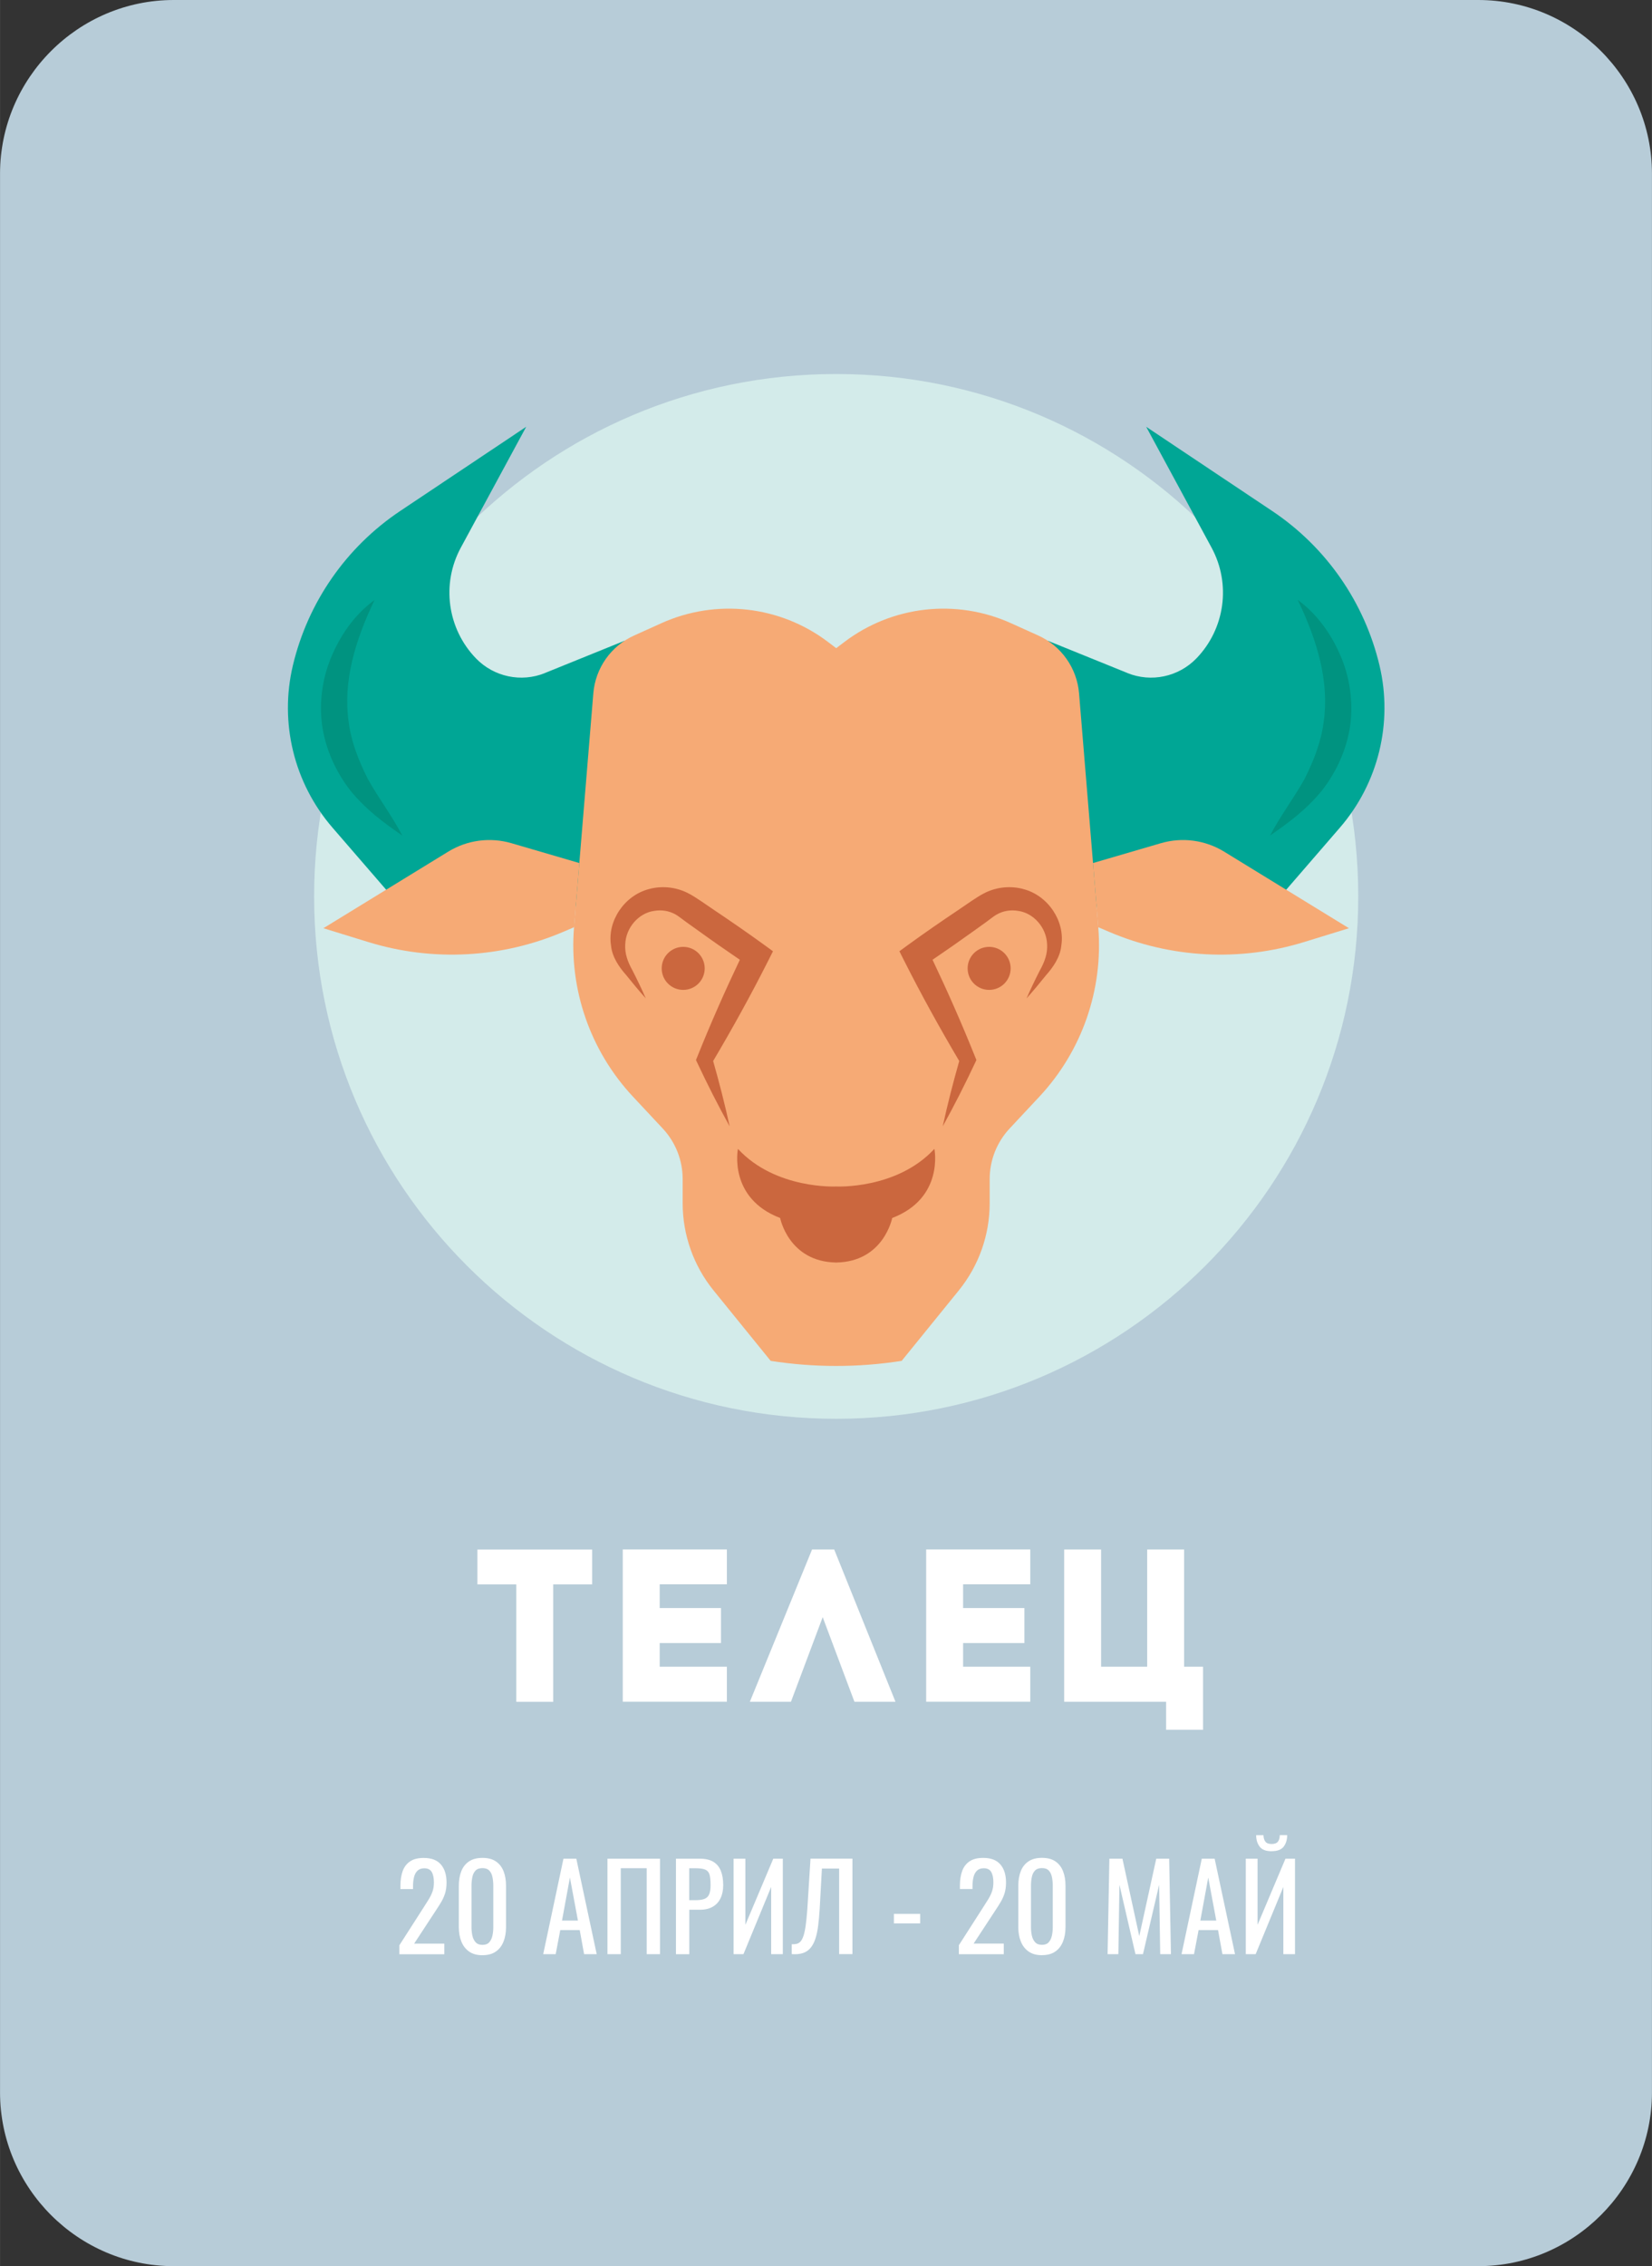
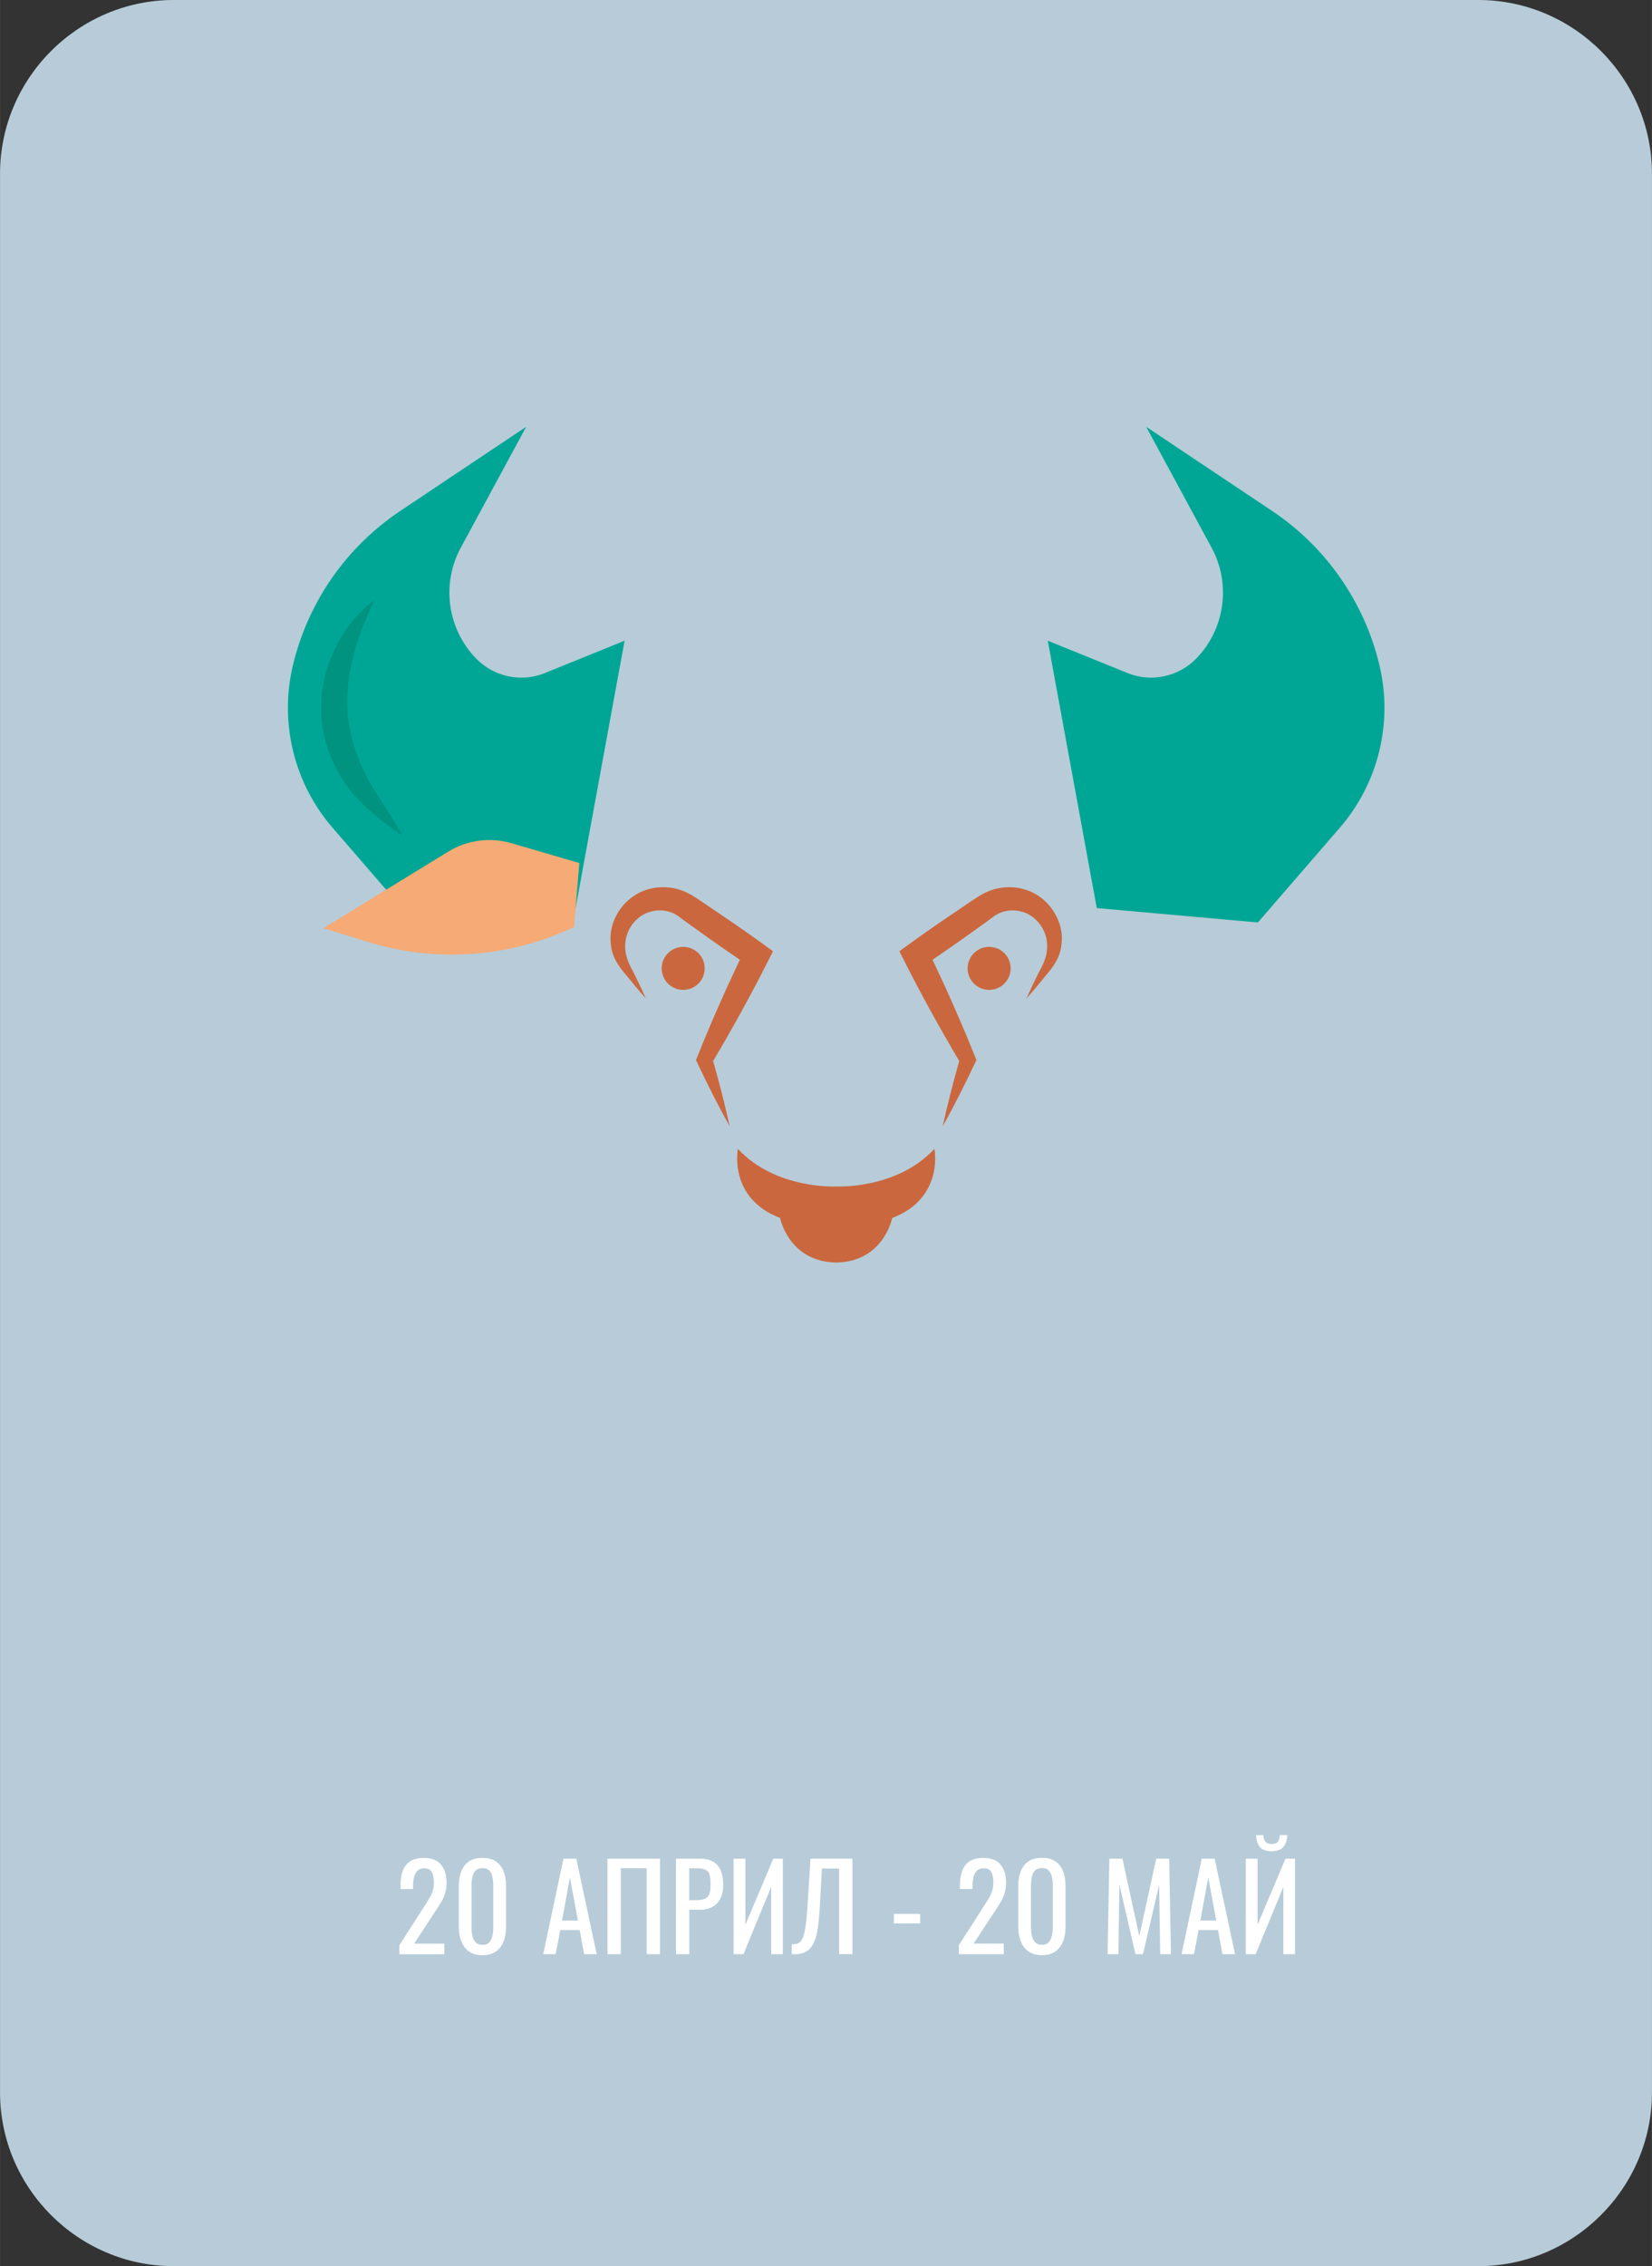
<svg xmlns="http://www.w3.org/2000/svg" xml:space="preserve" width="16.746mm" height="22.957mm" version="1.1" style="shape-rendering:geometricPrecision; text-rendering:geometricPrecision; image-rendering:optimizeQuality; fill-rule:evenodd; clip-rule:evenodd" viewBox="0 0 397.19 544.53">
  <rect x="0" y="0" width="397.19" height="544.53" fill="#333333" stroke="none" />
  <defs>
    <style type="text/css">
   
    .fil0 {fill:#B7CCD8}
    .fil6 {fill:white;fill-rule:nonzero}
    .fil4 {fill:#F6AA75;fill-rule:nonzero}
    .fil5 {fill:#CB673E;fill-rule:nonzero}
    .fil1 {fill:#D3EBEA;fill-rule:nonzero}
    .fil2 {fill:#00A695;fill-rule:nonzero}
    .fil3 {fill:#009380;fill-rule:nonzero}
   
  </style>
  </defs>
  <g id="Layer_x0020_1">
    <path class="fil0" d="M41.75 0l313.69 0c22.96,0 41.75,18.8 41.75,41.75l0 461.03c0,22.95 -18.8,41.75 -41.75,41.75l-313.69 0c-22.95,0 -41.75,-18.79 -41.75,-41.75l0 -461.03c0,-22.96 18.79,-41.75 41.75,-41.75z" />
-     <path class="fil1" d="M326.57 215.39c0,69.33 -56.2,125.53 -125.52,125.53 -69.33,0 -125.53,-56.2 -125.53,-125.53 0,-69.32 56.2,-125.52 125.53,-125.52 69.32,0 125.52,56.2 125.52,125.52z" />
    <path class="fil2" d="M131.04 161.72c-5.73,2.32 -12.3,0.93 -16.6,-3.51 -6.89,-7.12 -8.37,-17.89 -3.66,-26.6l15.73 -29.06 -30.29 20.23c-12.98,8.67 -22.2,21.93 -25.81,37.12 -3.27,13.77 0.27,28.28 9.54,38.99l19.7 22.77 38.74 -3.46 11.78 -64.24 -19.14 7.75z" />
    <path class="fil3" d="M96.7 200.76c-4.56,-3.13 -8.77,-6.28 -12.45,-10.78 -3.49,-4.48 -5.99,-9.92 -6.82,-15.75 -0.76,-5.83 0.16,-11.8 2.49,-16.99 2.27,-5.2 5.67,-9.83 10.14,-13.08 -4.71,9.77 -7.61,19.66 -6.25,29.21 0.59,4.77 2.37,9.33 4.63,13.82 2.38,4.32 5.75,8.73 8.27,13.57z" />
    <path class="fil2" d="M271.05 161.72c5.73,2.32 12.3,0.93 16.6,-3.51 6.89,-7.12 8.37,-17.89 3.66,-26.6l-15.73 -29.06 30.29 20.23c12.98,8.67 22.2,21.93 25.81,37.12 3.27,13.77 -0.27,28.28 -9.54,38.99l-19.7 22.77 -38.74 -3.46 -11.78 -64.24 19.14 7.75z" />
-     <path class="fil3" d="M305.38 200.76c2.52,-4.84 5.89,-9.25 8.27,-13.57 2.26,-4.49 4.03,-9.05 4.62,-13.82 1.36,-9.55 -1.54,-19.44 -6.25,-29.21 4.47,3.25 7.87,7.88 10.14,13.08 2.32,5.19 3.24,11.16 2.49,16.99 -0.83,5.83 -3.33,11.28 -6.83,15.75 -3.68,4.5 -7.88,7.65 -12.45,10.78z" />
-     <path class="fil4" d="M264.07 222.81l-4.63 -56.21c-0.5,-6.06 -4.26,-11.38 -9.8,-13.89l-6.58 -2.97c-13.16,-5.93 -28.51,-4.21 -40.02,4.5l-1.99 1.51 -1.99 -1.51c-11.52,-8.71 -26.86,-10.43 -40.03,-4.5l-6.58 2.97c-5.55,2.5 -9.3,7.82 -9.8,13.89l-4.64 56.2c-1.23,14.95 3.91,29.74 14.16,40.7l7.18 7.68c3.07,3.29 4.78,7.62 4.78,12.13l0 5.81c0,7.63 2.62,15.03 7.43,20.96l13.73 16.92c10.43,1.63 21.06,1.63 31.5,0l13.73 -16.92c4.81,-5.93 7.43,-13.33 7.43,-20.96l0 -5.81c0,-4.5 1.71,-8.84 4.78,-12.13l7.18 -7.68c10.24,-10.96 15.38,-25.74 14.15,-40.69z" />
    <path class="fil5" d="M185.85 228.58l-2.21 -1.61c-3.95,-2.87 -7.97,-5.63 -12.02,-8.35l-3.02 -2.06c-1.01,-0.63 -1.96,-1.36 -3.49,-2.1 -2.83,-1.35 -6.11,-1.64 -9.07,-0.83 -6.04,1.57 -10.05,7.81 -9.14,13.52 0.24,2.84 2.09,5.4 3.61,7.1 1.53,1.91 3.1,3.8 4.75,5.64 -0.99,-2.27 -2.06,-4.48 -3.17,-6.66 -1.26,-2.26 -1.88,-4.15 -1.77,-6.28 0.14,-4.14 3.32,-7.58 6.95,-8.07 1.79,-0.32 3.65,-0.01 5.16,0.86 0.65,0.35 1.62,1.15 2.64,1.88l2.98 2.13c3.24,2.34 6.53,4.62 9.83,6.87 -3.62,7.61 -7.03,15.33 -10.18,23.18l-0.37 0.91 0.29 0.62c2.43,5.17 5.02,10.28 7.81,15.32 -1.15,-5.3 -2.5,-10.52 -3.97,-15.7 4.66,-7.87 9.08,-15.86 13.19,-24l1.19 -2.36z" />
    <path class="fil5" d="M169.43 232.69c0,2.86 -2.31,5.17 -5.17,5.17 -2.86,0 -5.17,-2.31 -5.17,-5.17 0,-2.85 2.31,-5.17 5.17,-5.17 2.85,0 5.17,2.31 5.17,5.17z" />
    <path class="fil4" d="M122.96 202.61c-5.13,-1.5 -10.65,-0.76 -15.2,2.03l-30.01 18.4 10.78 3.32c15.45,4.76 32.08,3.88 46.94,-2.47l2.55 -1.09 1.27 -15.42 -16.32 -4.77z" />
    <path class="fil5" d="M216.23 228.58l2.21 -1.61c3.95,-2.87 7.97,-5.63 12.02,-8.35l3.02 -2.06c1.01,-0.63 1.96,-1.36 3.49,-2.1 2.83,-1.35 6.11,-1.64 9.07,-0.83 6.04,1.57 10.05,7.81 9.14,13.52 -0.24,2.84 -2.09,5.4 -3.61,7.1 -1.53,1.91 -3.1,3.8 -4.75,5.64 0.99,-2.27 2.06,-4.48 3.17,-6.66 1.26,-2.26 1.88,-4.15 1.77,-6.28 -0.14,-4.14 -3.33,-7.58 -6.95,-8.07 -1.79,-0.32 -3.64,-0.01 -5.16,0.86 -0.65,0.35 -1.62,1.15 -2.63,1.88l-2.97 2.13c-3.25,2.34 -6.53,4.62 -9.84,6.87 3.62,7.61 7.03,15.33 10.18,23.18l0.37 0.91 -0.29 0.62c-2.43,5.17 -5.02,10.28 -7.81,15.32 1.15,-5.3 2.5,-10.52 3.97,-15.7 -4.66,-7.87 -9.08,-15.86 -13.19,-24l-1.19 -2.36z" />
    <path class="fil5" d="M232.65 232.69c0,2.86 2.31,5.17 5.17,5.17 2.86,0 5.17,-2.31 5.17,-5.17 0,-2.85 -2.31,-5.17 -5.17,-5.17 -2.85,0 -5.17,2.31 -5.17,5.17z" />
    <path class="fil5" d="M224.66 276.06c-9.04,9.78 -23.62,9.04 -23.62,9.04 0,0 -14.58,0.74 -23.62,-9.04 0,0 -2.4,11.81 10.15,16.61 0,0 2.03,10.52 13.47,10.7 11.44,-0.18 13.47,-10.7 13.47,-10.7 12.55,-4.8 10.15,-16.61 10.15,-16.61z" />
-     <path class="fil4" d="M279.12 202.61c5.13,-1.5 10.65,-0.76 15.2,2.03l30.01 18.4 -10.78 3.32c-15.45,4.76 -32.08,3.88 -46.94,-2.47l-2.55 -1.09 -1.27 -15.42 16.32 -4.77z" />
-     <path class="fil6" d="M133.01 380.7l0 28.22 -8.88 0 0 -28.22 -9.35 0 0 -8.36 27.59 0 0 8.36 -9.35 0zm25.6 5.69l14.74 0 0 8.41 -14.74 0 0 5.69 16.15 0 0 8.41 -25.03 0 0 -36.58 25.03 0 0 8.36 -16.15 0 0 5.69zm39.19 2.19l-7.63 20.33 -9.88 0 14.95 -36.58 5.33 0 14.73 36.58 -9.87 0 -7.63 -20.33zm33.76 -2.19l14.74 0 0 8.41 -14.74 0 0 5.69 16.15 0 0 8.41 -25.03 0 0 -36.58 25.03 0 0 8.36 -16.15 0 0 5.69zm57.69 29.26l-8.88 0 0 -6.74 -24.51 0 0 -36.58 8.88 0 0 28.16 11.08 0 0 -28.16 8.88 0 0 28.16 4.55 0 0 15.15z" />
    <path class="fil6" d="M96.02 469.57l0 -2.15 5.83 -9.09c0.43,-0.68 0.83,-1.31 1.2,-1.9 0.37,-0.59 0.67,-1.2 0.91,-1.85 0.24,-0.65 0.36,-1.4 0.36,-2.25 0,-1.06 -0.17,-1.89 -0.51,-2.49 -0.34,-0.6 -0.93,-0.91 -1.79,-0.91 -0.72,0 -1.27,0.2 -1.67,0.6 -0.4,0.4 -0.67,0.92 -0.82,1.56 -0.15,0.64 -0.23,1.33 -0.23,2.07l0 0.76 -3.03 0 0 -0.79c0,-1.38 0.19,-2.56 0.55,-3.56 0.37,-0.99 0.96,-1.76 1.78,-2.31 0.82,-0.55 1.91,-0.82 3.27,-0.82 1.85,0 3.23,0.52 4.13,1.57 0.91,1.05 1.36,2.5 1.36,4.35 0,0.98 -0.12,1.84 -0.35,2.58 -0.23,0.74 -0.54,1.43 -0.92,2.07 -0.38,0.64 -0.79,1.3 -1.25,1.98l-5.27 8.04 7.25 0 0 2.55 -10.82 0zm19.98 0.25c-1.3,0 -2.37,-0.29 -3.21,-0.88 -0.84,-0.59 -1.46,-1.39 -1.87,-2.41 -0.41,-1.02 -0.61,-2.18 -0.61,-3.48l0 -9.88c0,-1.34 0.2,-2.52 0.59,-3.53 0.4,-1.01 1.02,-1.8 1.86,-2.36 0.84,-0.57 1.92,-0.85 3.24,-0.85 1.32,0 2.4,0.28 3.23,0.85 0.83,0.56 1.44,1.35 1.84,2.36 0.4,1.01 0.59,2.18 0.59,3.53l0 9.88c0,1.32 -0.2,2.49 -0.61,3.51 -0.41,1.02 -1.02,1.82 -1.86,2.39 -0.83,0.58 -1.9,0.86 -3.2,0.86zm0 -2.49c0.72,0 1.26,-0.21 1.63,-0.62 0.37,-0.42 0.62,-0.95 0.76,-1.6 0.14,-0.65 0.21,-1.33 0.21,-2.03l0 -9.94c0,-0.74 -0.07,-1.43 -0.2,-2.08 -0.13,-0.65 -0.38,-1.18 -0.75,-1.57 -0.37,-0.4 -0.92,-0.6 -1.66,-0.6 -0.74,0 -1.29,0.2 -1.67,0.6 -0.38,0.4 -0.63,0.92 -0.76,1.57 -0.13,0.65 -0.2,1.34 -0.2,2.08l0 9.94c0,0.7 0.07,1.37 0.21,2.03 0.14,0.65 0.41,1.19 0.79,1.6 0.39,0.42 0.93,0.62 1.63,0.62zm98.92 -5.16l0 -2.29 6.32 0 0 2.29 -6.32 0zm15.62 7.39l0 -2.15 5.83 -9.09c0.43,-0.68 0.83,-1.31 1.2,-1.9 0.37,-0.59 0.67,-1.2 0.91,-1.85 0.24,-0.65 0.36,-1.4 0.36,-2.25 0,-1.06 -0.17,-1.89 -0.51,-2.49 -0.34,-0.6 -0.93,-0.91 -1.79,-0.91 -0.72,0 -1.27,0.2 -1.67,0.6 -0.4,0.4 -0.67,0.92 -0.82,1.56 -0.15,0.64 -0.23,1.33 -0.23,2.07l0 0.76 -3.03 0 0 -0.79c0,-1.38 0.19,-2.56 0.55,-3.56 0.37,-0.99 0.96,-1.76 1.78,-2.31 0.82,-0.55 1.91,-0.82 3.27,-0.82 1.85,0 3.23,0.52 4.13,1.57 0.91,1.05 1.36,2.5 1.36,4.35 0,0.98 -0.12,1.84 -0.35,2.58 -0.23,0.74 -0.54,1.43 -0.92,2.07 -0.38,0.64 -0.79,1.3 -1.25,1.98l-5.27 8.04 7.25 0 0 2.55 -10.82 0zm19.98 0.25c-1.3,0 -2.37,-0.29 -3.21,-0.88 -0.84,-0.59 -1.46,-1.39 -1.87,-2.41 -0.41,-1.02 -0.61,-2.18 -0.61,-3.48l0 -9.88c0,-1.34 0.2,-2.52 0.59,-3.53 0.4,-1.01 1.02,-1.8 1.86,-2.36 0.84,-0.57 1.92,-0.85 3.24,-0.85 1.32,0 2.4,0.28 3.23,0.85 0.83,0.56 1.44,1.35 1.84,2.36 0.4,1.01 0.59,2.18 0.59,3.53l0 9.88c0,1.32 -0.2,2.49 -0.61,3.51 -0.41,1.02 -1.02,1.82 -1.86,2.39 -0.83,0.58 -1.9,0.86 -3.2,0.86zm0 -2.49c0.72,0 1.26,-0.21 1.63,-0.62 0.37,-0.42 0.62,-0.95 0.76,-1.6 0.14,-0.65 0.21,-1.33 0.21,-2.03l0 -9.94c0,-0.74 -0.07,-1.43 -0.2,-2.08 -0.13,-0.65 -0.38,-1.18 -0.75,-1.57 -0.37,-0.4 -0.92,-0.6 -1.66,-0.6 -0.74,0 -1.29,0.2 -1.67,0.6 -0.38,0.4 -0.63,0.92 -0.76,1.57 -0.13,0.65 -0.2,1.34 -0.2,2.08l0 9.94c0,0.7 0.07,1.37 0.21,2.03 0.14,0.65 0.41,1.19 0.79,1.6 0.39,0.42 0.93,0.62 1.63,0.62zm-119.92 2.24l4.87 -22.94 3.09 0 4.9 22.94 -3.03 0 -1.05 -5.78 -4.68 0 -1.1 5.78 -3 0zm4.53 -8.07l3.82 0 -1.93 -10.34 -1.9 10.34zm10.92 8.07l0 -22.94 12.63 0 0 22.94 -3.2 0 0 -20.65 -6.23 0 0 20.65 -3.2 0zm16.47 0l0 -22.94 5.69 0c1.38,0 2.48,0.25 3.3,0.75 0.82,0.5 1.42,1.22 1.8,2.17 0.38,0.94 0.57,2.09 0.57,3.43 0,1.21 -0.21,2.26 -0.64,3.15 -0.42,0.89 -1.05,1.57 -1.88,2.05 -0.83,0.48 -1.87,0.72 -3.11,0.72l-2.52 0 0 10.68 -3.2 0zm3.2 -12.97l1.47 0c0.93,0 1.65,-0.1 2.18,-0.31 0.53,-0.21 0.91,-0.57 1.13,-1.09 0.23,-0.52 0.34,-1.25 0.34,-2.19 0,-1.1 -0.08,-1.94 -0.24,-2.52 -0.16,-0.59 -0.5,-0.99 -1.01,-1.22 -0.51,-0.23 -1.3,-0.34 -2.38,-0.34l-1.5 0 0 7.68zm10.66 12.97l0 -22.94 2.83 0 0 15.89 6.71 -15.89 2.29 0 0 22.94 -2.8 0 0 -16.15 -6.66 16.15 -2.38 0zm13.98 0l0 -2.38c0.42,0.02 0.8,-0.01 1.15,-0.09 0.35,-0.08 0.66,-0.25 0.93,-0.54 0.27,-0.28 0.51,-0.73 0.72,-1.33 0.21,-0.6 0.39,-1.43 0.54,-2.46 0.15,-1.04 0.28,-2.35 0.4,-3.94l0.77 -12.21 10.08 0 0 22.94 -3.2 0 0 -20.56 -4.14 0 -0.54 9.83c-0.09,1.47 -0.22,2.8 -0.37,3.98 -0.15,1.18 -0.37,2.21 -0.67,3.09 -0.29,0.88 -0.68,1.6 -1.16,2.18 -0.48,0.58 -1.09,0.99 -1.83,1.23 -0.74,0.24 -1.63,0.33 -2.69,0.25zm75.94 0l0.43 -22.94 3.14 0 4.05 18.61 4.08 -18.61 3.11 0 0.42 22.94 -2.58 0 -0.26 -16.66 -3.88 16.66 -1.81 0 -3.85 -16.66 -0.26 16.66 -2.61 0zm17.78 0l4.87 -22.94 3.09 0 4.9 22.94 -3.03 0 -1.05 -5.78 -4.68 0 -1.1 5.78 -3 0zm4.53 -8.07l3.82 0 -1.93 -10.34 -1.9 10.34zm10.92 8.07l0 -22.94 2.83 0 0 15.89 6.71 -15.89 2.29 0 0 22.94 -2.8 0 0 -16.15 -6.66 16.15 -2.38 0zm6.2 -24.73c-1.36,0 -2.32,-0.37 -2.87,-1.11 -0.56,-0.74 -0.84,-1.65 -0.84,-2.75l1.76 0c0.02,0.68 0.17,1.2 0.47,1.57 0.29,0.37 0.79,0.55 1.49,0.55 0.72,0 1.22,-0.19 1.52,-0.57 0.29,-0.38 0.44,-0.9 0.44,-1.56l1.78 0c0,1.09 -0.28,2.01 -0.83,2.75 -0.56,0.74 -1.53,1.11 -2.9,1.11z" />
  </g>
</svg>